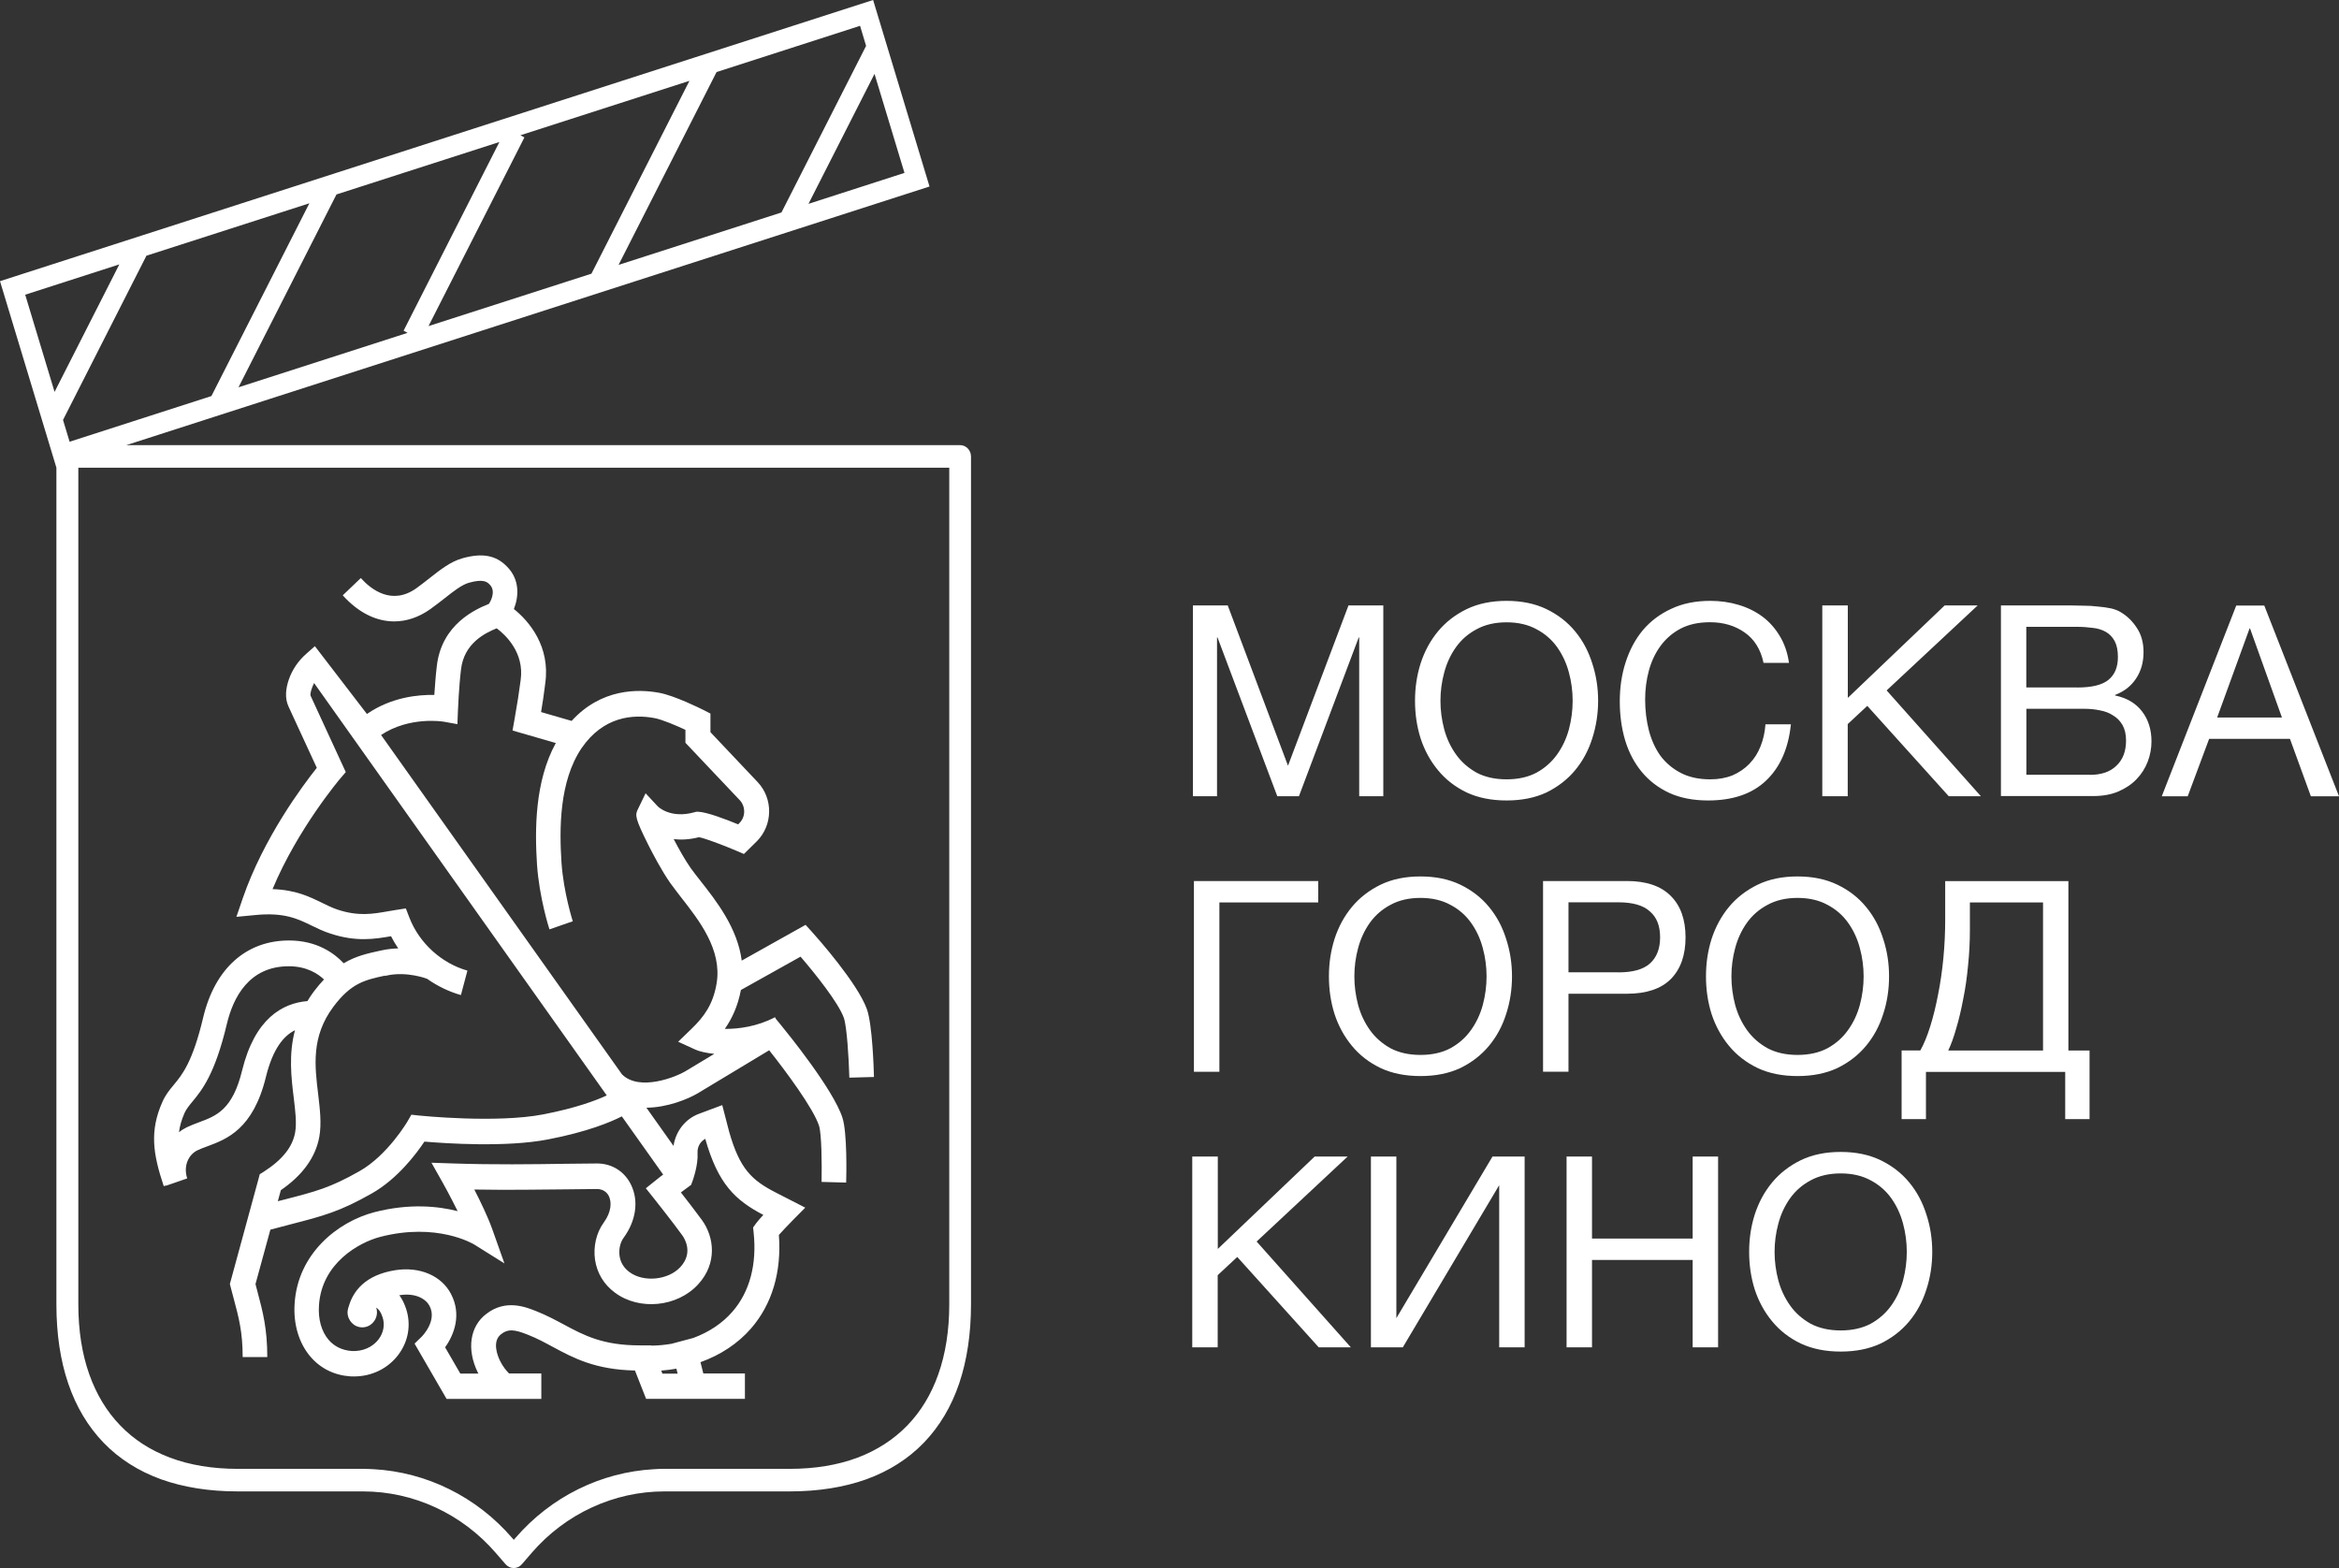
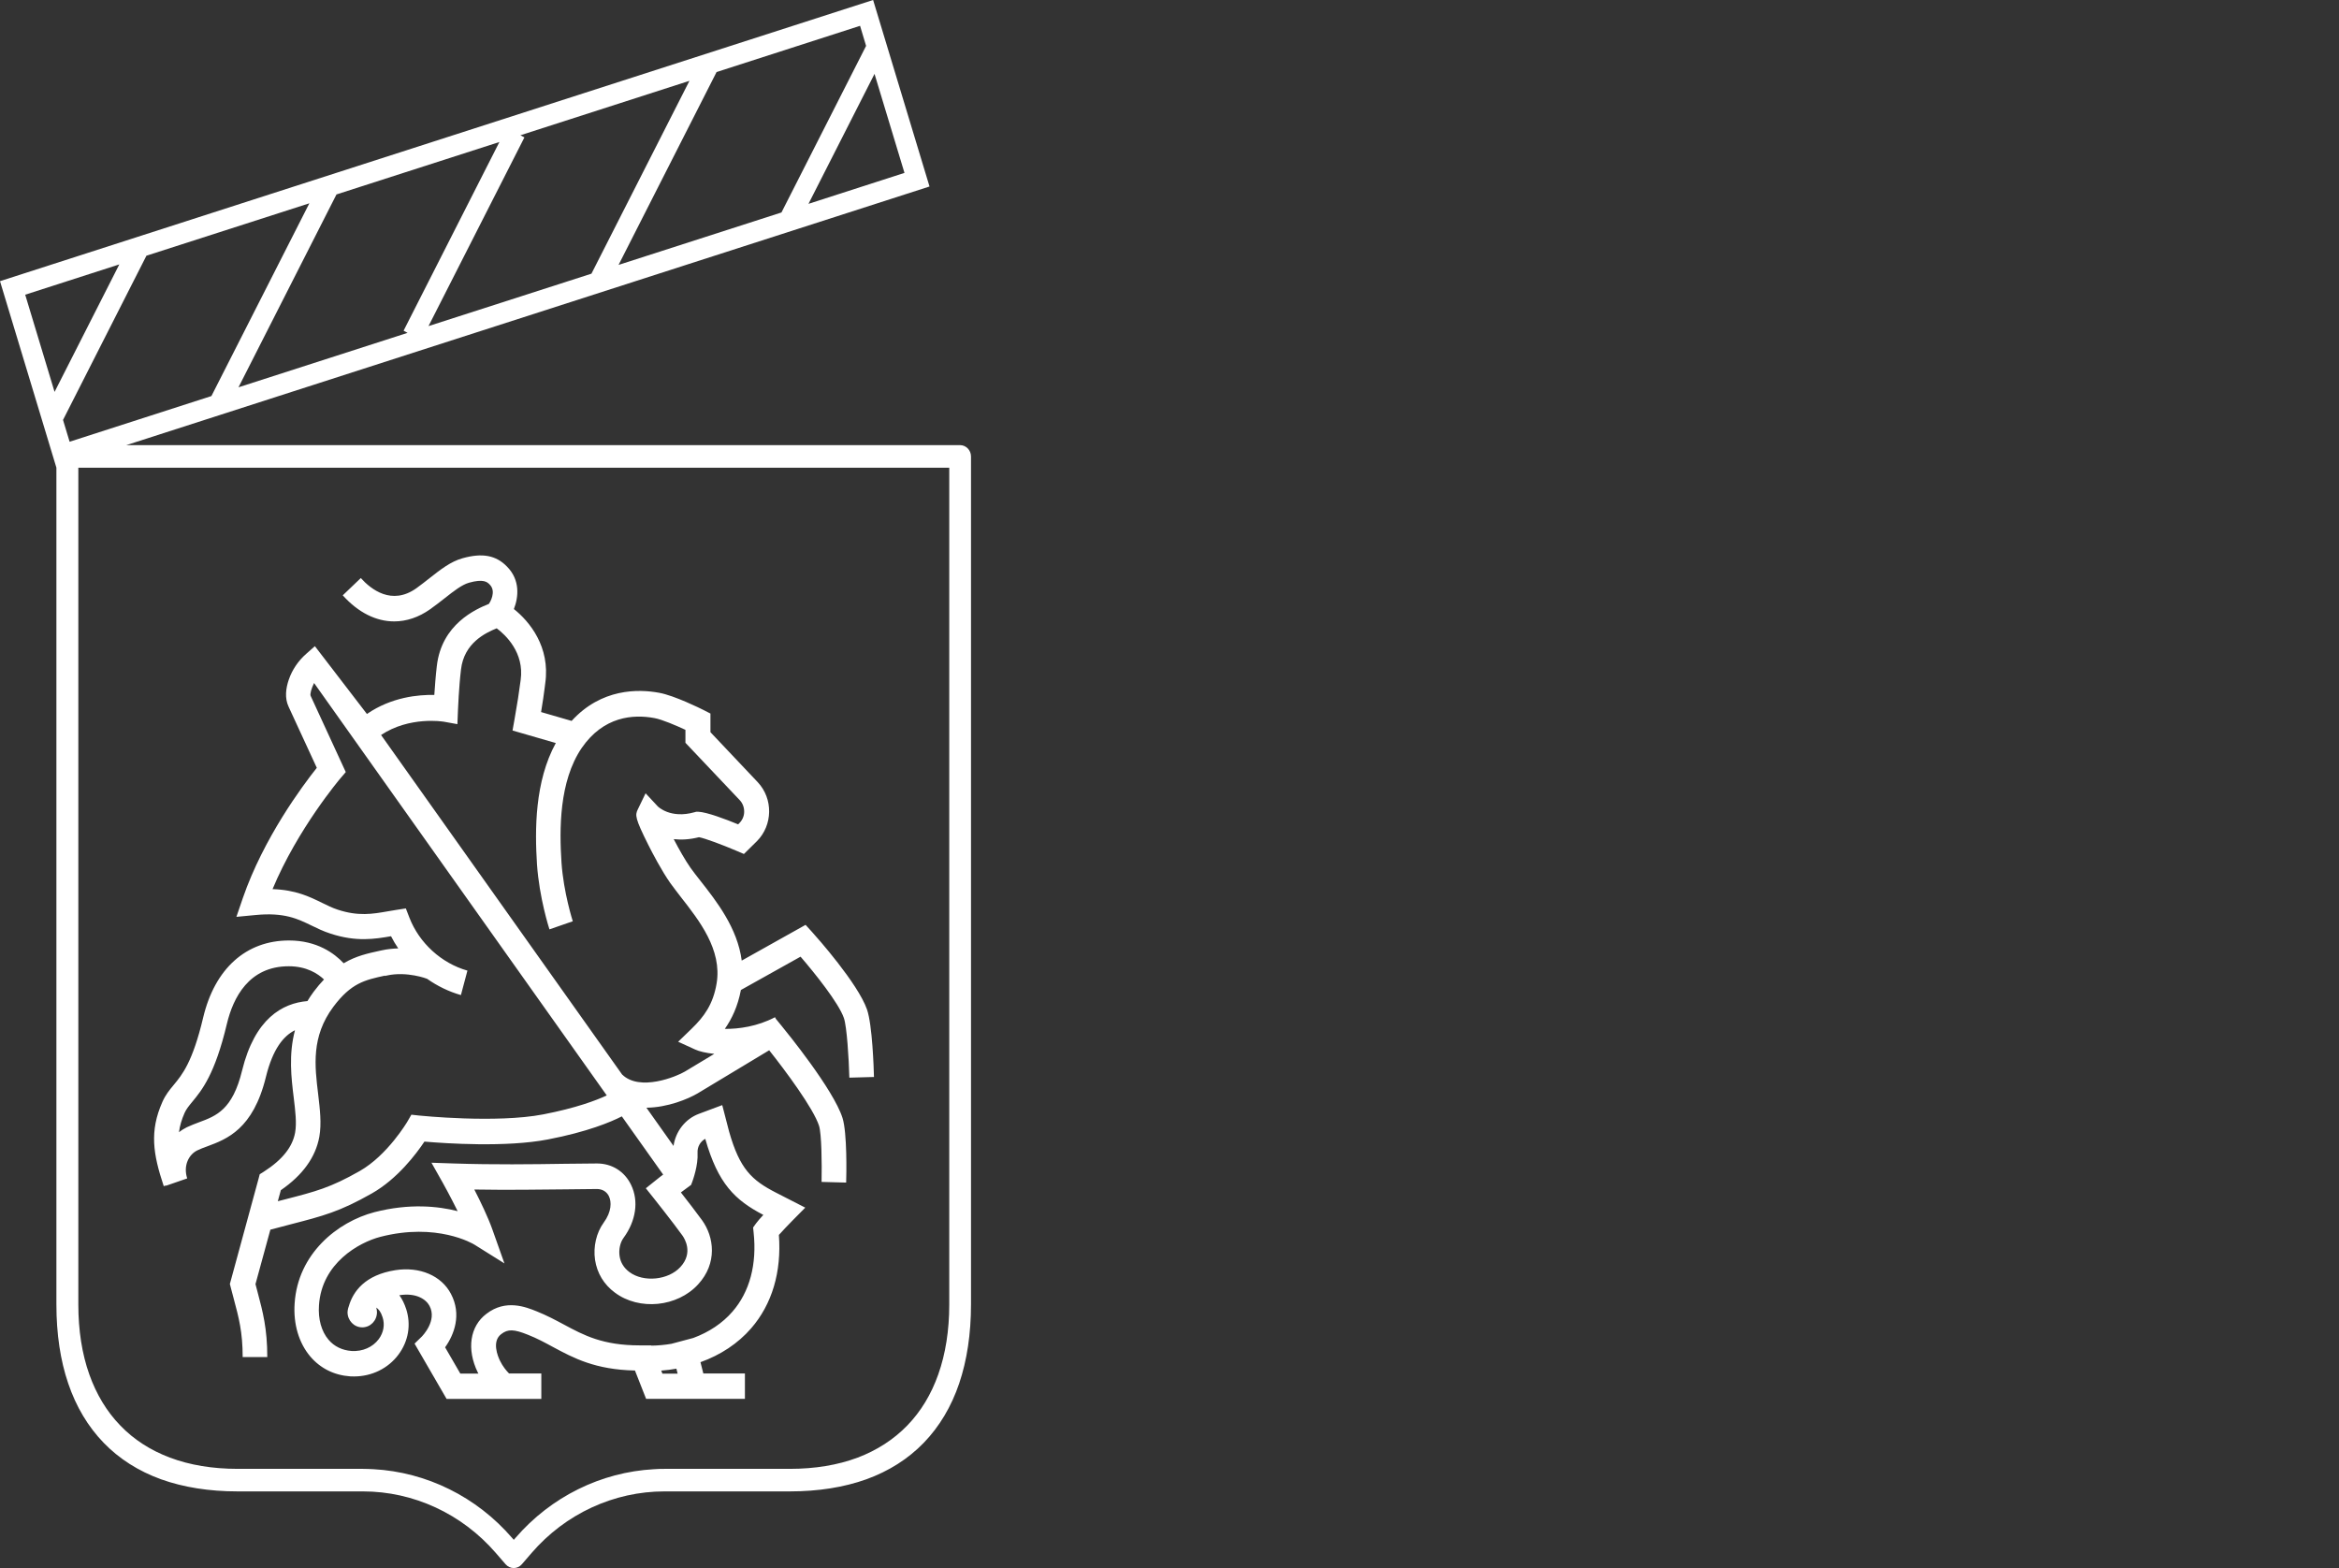
<svg xmlns="http://www.w3.org/2000/svg" width="88" height="59" viewBox="0 0 88 59" fill="none">
  <rect x="0" y="0" width="88" height="59" fill="#333333" stroke="none" />
  <g clip-path="url(#clip0_346_1679)">
    <path d="M6.234 44.617L7.043 44.337C6.885 43.844 7.112 43.432 7.424 43.282C7.534 43.228 7.666 43.178 7.805 43.128C8.532 42.858 9.524 42.487 10.005 40.517C10.264 39.465 10.666 38.975 11.098 38.762C10.855 39.679 10.959 40.549 11.051 41.3C11.11 41.79 11.167 42.251 11.104 42.609C11.007 43.153 10.622 43.637 9.927 44.083L9.772 44.18L9.725 44.359C9.725 44.359 9.039 46.888 8.683 48.182L8.648 48.307L8.68 48.433C8.721 48.587 8.759 48.732 8.796 48.873C8.982 49.567 9.13 50.114 9.13 51.059H10.056C10.056 49.982 9.886 49.35 9.691 48.615C9.665 48.518 9.637 48.417 9.612 48.314C9.769 47.736 9.983 46.957 10.172 46.266C10.456 46.19 10.707 46.124 10.934 46.065C12.162 45.748 12.776 45.59 13.988 44.903C14.954 44.356 15.666 43.407 15.968 42.952C16.765 43.021 19.044 43.175 20.618 42.87C22.104 42.584 22.976 42.217 23.395 42.003L24.95 44.193L24.837 44.277L24.298 44.708L24.601 45.088C24.601 45.088 25.325 45.999 25.677 46.489C25.75 46.593 26.096 47.13 25.599 47.67C25.145 48.166 24.213 48.257 23.681 47.861C23.47 47.704 23.345 47.5 23.31 47.255C23.275 47.017 23.332 46.749 23.458 46.577C23.93 45.933 24.037 45.188 23.744 44.582C23.502 44.076 23.023 43.775 22.463 43.775C22.132 43.775 21.723 43.781 21.248 43.787C20.051 43.806 18.562 43.825 17.07 43.775L16.233 43.747L16.654 44.494C16.654 44.494 16.938 45 17.218 45.569C16.478 45.38 15.402 45.27 14.092 45.606C12.684 45.974 11.205 47.18 11.085 49.039C11.032 49.818 11.243 50.525 11.671 51.034C12.052 51.483 12.574 51.744 13.179 51.785C13.226 51.785 13.273 51.788 13.32 51.788C13.988 51.788 14.605 51.486 14.992 50.965C15.367 50.462 15.471 49.84 15.282 49.253C15.216 49.052 15.131 48.876 15.024 48.732C15.656 48.631 16.031 48.886 16.16 49.134C16.456 49.69 15.889 50.268 15.867 50.29L15.597 50.553L16.802 52.633H20.366V51.675H19.151C19.057 51.581 18.918 51.417 18.811 51.197C18.729 51.031 18.493 50.465 18.861 50.192C19.11 50.001 19.334 50.007 19.866 50.221C20.199 50.352 20.492 50.51 20.798 50.676C21.581 51.097 22.394 51.533 23.889 51.565L24.308 52.63H28.026V51.675H26.461L26.354 51.251C27.11 50.981 27.765 50.547 28.259 49.979C29.049 49.068 29.408 47.855 29.304 46.464C29.433 46.319 29.647 46.093 29.83 45.908L30.296 45.437L29.203 44.877C28.281 44.406 27.831 43.982 27.431 42.575L27.173 41.579L26.298 41.906C25.781 42.097 25.419 42.569 25.34 43.115L24.32 41.677C25.114 41.67 25.885 41.35 26.244 41.139C27.768 40.222 28.552 39.748 28.939 39.516C29.55 40.285 30.604 41.702 30.815 42.358C30.91 42.657 30.925 43.772 30.91 44.469L31.835 44.494C31.845 44.186 31.876 42.625 31.697 42.06C31.354 40.986 29.597 38.831 29.399 38.589L29.188 38.331L29.159 38.272C28.498 38.62 27.79 38.718 27.27 38.711C27.532 38.338 27.758 37.866 27.875 37.248L30.119 35.994C30.652 36.613 31.549 37.728 31.75 38.303C31.86 38.623 31.936 39.808 31.955 40.546L32.881 40.521C32.874 40.197 32.821 38.564 32.619 37.98C32.273 36.996 30.73 35.262 30.554 35.068L30.308 34.797L27.906 36.142C27.746 34.917 26.962 33.915 26.354 33.142C26.216 32.966 26.084 32.8 25.98 32.652C25.781 32.369 25.548 31.958 25.347 31.572C25.624 31.603 25.942 31.59 26.298 31.499C26.534 31.543 27.185 31.788 27.708 32.011L27.988 32.131L28.476 31.65C29.078 31.047 29.093 30.051 28.508 29.429L26.729 27.548V26.847L26.471 26.715C26.36 26.659 25.375 26.169 24.796 26.065C24.018 25.921 22.627 25.895 21.506 27.124L20.357 26.791C20.426 26.376 20.457 26.153 20.489 25.905L20.514 25.707C20.709 24.334 19.919 23.38 19.334 22.915C19.51 22.465 19.576 21.825 19.076 21.319C18.663 20.892 18.147 20.794 17.397 21.005C16.953 21.13 16.573 21.429 16.17 21.746C16.006 21.875 15.839 22.007 15.66 22.136C14.734 22.789 13.956 22.173 13.575 21.749L12.895 22.399C13.481 23.05 14.152 23.38 14.832 23.38C15.288 23.38 15.751 23.229 16.185 22.921C16.387 22.779 16.563 22.638 16.733 22.506C17.076 22.236 17.372 22.004 17.643 21.925C18.203 21.768 18.336 21.903 18.427 21.997C18.685 22.258 18.427 22.676 18.395 22.72C17.898 22.921 16.613 23.483 16.434 25.063C16.39 25.424 16.362 25.836 16.34 26.147C15.745 26.134 14.731 26.225 13.805 26.863L11.847 24.312L11.52 24.601C11.224 24.862 10.994 25.195 10.865 25.572C10.755 25.892 10.704 26.263 10.858 26.59C11.06 27.02 11.655 28.314 11.919 28.889C11.384 29.561 9.917 31.528 9.136 33.789L8.894 34.496L9.618 34.427C10.695 34.323 11.195 34.568 11.727 34.826C11.945 34.933 12.171 35.042 12.436 35.127C13.405 35.445 14.098 35.331 14.712 35.225C14.794 35.385 14.882 35.536 14.983 35.683C14.784 35.69 14.58 35.708 14.369 35.755L14.306 35.768C13.843 35.869 13.393 35.966 12.93 36.242C12.584 35.872 11.929 35.385 10.874 35.385C9.259 35.385 8.082 36.443 7.644 38.284C7.247 39.962 6.854 40.436 6.536 40.819C6.385 41.001 6.227 41.19 6.108 41.463C5.623 42.556 5.755 43.417 6.161 44.629L6.243 44.601H6.249L6.234 44.617ZM24.922 51.684L24.878 51.568C25.073 51.552 25.262 51.53 25.448 51.496L25.495 51.684H24.925H24.922ZM25.995 44.595L26.046 44.463C26.068 44.4 26.272 43.844 26.244 43.376C26.231 43.156 26.345 42.949 26.534 42.848C27.015 44.541 27.654 45.154 28.719 45.71C28.602 45.836 28.498 45.955 28.442 46.033L28.334 46.184L28.353 46.369C28.482 47.572 28.205 48.606 27.557 49.35C27.179 49.787 26.672 50.123 26.084 50.34L25.259 50.56C25.016 50.601 24.764 50.626 24.506 50.629V50.619H24.062C22.677 50.619 21.966 50.239 21.213 49.834C20.895 49.664 20.568 49.489 20.19 49.338C19.784 49.175 19.028 48.87 18.301 49.432C17.681 49.897 17.549 50.761 17.974 51.634C17.983 51.65 17.989 51.665 17.999 51.681H17.319L16.746 50.692C17.089 50.214 17.375 49.454 16.966 48.681C16.61 47.997 15.792 47.648 14.879 47.789C13.73 47.968 13.286 48.59 13.125 49.14C13.103 49.193 13.091 49.25 13.081 49.306C13.081 49.306 13.081 49.313 13.081 49.316C13.081 49.335 13.075 49.353 13.075 49.369C13.075 49.683 13.32 49.941 13.629 49.941C13.938 49.941 14.183 49.687 14.183 49.369C14.183 49.306 14.171 49.25 14.155 49.197C14.24 49.25 14.328 49.353 14.394 49.561C14.485 49.837 14.432 50.139 14.249 50.384C14.023 50.688 13.642 50.855 13.229 50.83C12.877 50.805 12.574 50.66 12.36 50.406C12.093 50.092 11.964 49.63 12.001 49.108C12.105 47.525 13.503 46.746 14.309 46.536C16.437 45.986 17.794 46.794 17.848 46.828L18.978 47.535L18.524 46.256C18.361 45.795 18.078 45.21 17.845 44.755C19.091 44.777 20.316 44.758 21.254 44.749C21.723 44.742 22.132 44.736 22.457 44.736C22.661 44.736 22.825 44.833 22.91 45.009C23.011 45.22 23.014 45.59 22.712 46.002C22.435 46.382 22.315 46.907 22.387 47.4C22.463 47.902 22.721 48.33 23.134 48.634C24.05 49.319 25.485 49.178 26.266 48.323C26.997 47.529 26.867 46.539 26.414 45.911C26.197 45.612 25.863 45.179 25.617 44.865L25.995 44.585V44.595ZM16.689 27.152L17.209 27.246L17.231 26.7C17.231 26.7 17.265 25.839 17.344 25.192C17.457 24.193 18.263 23.813 18.688 23.64C19.019 23.888 19.733 24.554 19.589 25.584L19.56 25.786C19.519 26.096 19.482 26.363 19.359 27.058L19.283 27.485L20.911 27.956C20.114 29.41 20.121 31.232 20.203 32.517C20.288 33.77 20.656 34.92 20.672 34.967L21.55 34.662C21.55 34.662 21.201 33.579 21.125 32.451C21.043 31.204 21.034 29.401 21.881 28.148C22.705 26.948 23.823 26.869 24.619 27.017C24.912 27.07 25.438 27.297 25.788 27.46V27.947L27.831 30.105C27.941 30.221 27.998 30.375 27.998 30.538C27.998 30.701 27.931 30.855 27.821 30.965L27.771 31.016C27.299 30.821 26.593 30.554 26.266 30.541H26.197L26.128 30.56C25.23 30.814 24.758 30.353 24.745 30.337L24.289 29.847L23.996 30.453C23.892 30.667 23.886 30.78 24.393 31.791C24.531 32.068 24.893 32.762 25.218 33.224C25.337 33.39 25.476 33.566 25.617 33.752C26.307 34.634 27.17 35.73 26.962 36.996C26.83 37.788 26.49 38.25 26.024 38.702L25.514 39.195L26.153 39.487C26.307 39.559 26.562 39.619 26.874 39.651C26.556 39.842 26.191 40.062 25.762 40.32C25.454 40.502 24.072 41.08 23.404 40.426L14.337 27.654C15.405 26.942 16.667 27.149 16.68 27.152H16.689ZM14.485 36.72L14.551 36.704C15.313 36.535 16.066 36.824 16.069 36.827C16.456 37.1 16.887 37.31 17.341 37.439L17.586 36.519C16.607 36.242 15.773 35.479 15.405 34.531L15.269 34.179L14.907 34.235C14.797 34.251 14.69 34.27 14.583 34.289C14.016 34.389 13.481 34.48 12.707 34.226C12.505 34.16 12.316 34.066 12.115 33.968C11.642 33.736 11.12 33.481 10.254 33.453C11.202 31.179 12.788 29.307 12.807 29.285L13.009 29.049L12.877 28.763C12.877 28.763 11.945 26.741 11.687 26.181C11.658 26.115 11.712 25.914 11.816 25.698L22.828 41.215C22.435 41.4 21.673 41.689 20.439 41.928C18.672 42.27 15.798 41.975 15.77 41.972L15.477 41.94L15.326 42.201C15.326 42.201 14.583 43.464 13.531 44.061C12.426 44.689 11.885 44.827 10.701 45.132C10.622 45.154 10.537 45.173 10.452 45.195C10.5 45.025 10.537 44.884 10.566 44.78C11.391 44.212 11.875 43.536 12.014 42.77C12.102 42.267 12.036 41.733 11.97 41.168C11.841 40.103 11.705 39.004 12.54 37.882C13.213 36.984 13.72 36.874 14.485 36.707V36.72ZM6.942 41.878C7.008 41.73 7.103 41.614 7.232 41.457C7.594 41.02 8.085 40.423 8.535 38.526C8.771 37.537 9.363 36.355 10.865 36.355C11.532 36.355 11.954 36.629 12.19 36.852C12.064 36.984 11.935 37.135 11.806 37.307C11.718 37.427 11.636 37.546 11.567 37.665C10.622 37.744 9.587 38.325 9.108 40.279C8.749 41.755 8.138 41.984 7.493 42.223C7.342 42.28 7.185 42.339 7.03 42.412C6.923 42.465 6.822 42.528 6.734 42.6C6.763 42.364 6.832 42.129 6.945 41.871L6.942 41.878Z" fill="white" />
    <path d="M36.123 16.748H4.751L34.971 7.017L32.849 0L0 10.579L2.122 17.597V49.077C2.122 50.183 2.27 51.182 2.566 52.049C2.862 52.925 3.312 53.676 3.898 54.282C4.483 54.888 5.21 55.35 6.06 55.658C6.901 55.959 7.871 56.113 8.941 56.113H13.654C15.559 56.113 17.378 56.955 18.65 58.425L19.022 58.855C19.101 58.944 19.211 58.997 19.327 58.997C19.444 58.997 19.554 58.947 19.633 58.855L20.004 58.425C21.273 56.955 23.096 56.113 25 56.113H29.713C30.784 56.113 31.753 55.959 32.594 55.658C33.444 55.35 34.171 54.888 34.757 54.282C35.342 53.676 35.792 52.925 36.088 52.049C36.381 51.182 36.532 50.183 36.532 49.077V17.173C36.532 16.94 36.347 16.748 36.123 16.748ZM15.332 12.524L8.973 14.572L12.659 7.316L18.789 5.343L15.184 12.442L15.335 12.524H15.332ZM19.579 5.089L25.939 3.041L22.252 10.297L16.122 12.269L19.73 5.17L19.579 5.089ZM7.952 14.902L2.619 16.62L2.371 15.8L5.509 9.621L11.639 7.649L7.952 14.905V14.902ZM30.418 7.668L32.902 2.78L34.029 6.505L30.422 7.668H30.418ZM32.584 1.728L29.401 7.994L23.272 9.967L26.959 2.711L32.358 0.971L32.584 1.724V1.728ZM4.489 9.948L2.053 14.745L0.948 11.088L4.489 9.948ZM35.714 49.074V49.08C35.714 50.051 35.575 50.937 35.301 51.709C35.037 52.46 34.643 53.11 34.133 53.635C33.623 54.16 32.997 54.565 32.27 54.841C31.517 55.124 30.658 55.265 29.716 55.265H25.003C24.868 55.265 24.736 55.268 24.604 55.278C22.611 55.388 20.731 56.314 19.396 57.86L19.33 57.935L19.264 57.86C17.929 56.314 16.047 55.388 14.057 55.278C13.925 55.272 13.789 55.265 13.657 55.265H8.944C8 55.265 7.14 55.124 6.391 54.841C5.664 54.568 5.034 54.163 4.527 53.635C4.017 53.11 3.627 52.463 3.359 51.709C3.085 50.937 2.947 50.051 2.947 49.08V17.597H35.714V49.077V49.074Z" fill="white" />
-     <path d="M44.882 22.779H46.191L48.458 28.81L50.734 22.779H52.044V29.957H51.137V23.986H51.118L48.87 29.957H48.055L45.807 23.986H45.788V29.957H44.882V22.779ZM56.681 30.117C56.111 30.117 55.611 30.017 55.18 29.816C54.748 29.608 54.389 29.329 54.103 28.98C53.813 28.631 53.596 28.233 53.448 27.783C53.306 27.334 53.237 26.863 53.237 26.367C53.237 25.87 53.306 25.409 53.448 24.959C53.596 24.504 53.813 24.102 54.103 23.753C54.392 23.404 54.751 23.128 55.18 22.918C55.611 22.71 56.111 22.607 56.681 22.607C57.251 22.607 57.752 22.71 58.183 22.918C58.611 23.125 58.973 23.404 59.26 23.753C59.549 24.102 59.763 24.504 59.905 24.959C60.053 25.409 60.126 25.877 60.126 26.367C60.126 26.857 60.05 27.334 59.905 27.783C59.763 28.233 59.549 28.631 59.26 28.98C58.97 29.329 58.611 29.605 58.183 29.816C57.752 30.017 57.251 30.117 56.681 30.117ZM56.681 29.322C57.119 29.322 57.493 29.238 57.808 29.071C58.123 28.898 58.381 28.669 58.583 28.386C58.784 28.104 58.932 27.79 59.027 27.441C59.121 27.086 59.168 26.728 59.168 26.367C59.168 26.005 59.121 25.651 59.027 25.302C58.932 24.947 58.784 24.63 58.583 24.347C58.381 24.064 58.123 23.841 57.808 23.675C57.493 23.502 57.116 23.414 56.681 23.414C56.247 23.414 55.869 23.502 55.554 23.675C55.239 23.841 54.981 24.067 54.78 24.347C54.578 24.63 54.43 24.947 54.336 25.302C54.241 25.651 54.194 26.005 54.194 26.367C54.194 26.728 54.241 27.086 54.336 27.441C54.43 27.79 54.578 28.104 54.78 28.386C54.981 28.669 55.239 28.895 55.554 29.071C55.869 29.238 56.247 29.322 56.681 29.322ZM64.265 30.117C63.708 30.117 63.22 30.023 62.805 29.834C62.389 29.64 62.043 29.376 61.766 29.04C61.489 28.704 61.281 28.311 61.142 27.852C61.007 27.397 60.941 26.907 60.941 26.386C60.941 25.864 61.013 25.374 61.161 24.919C61.309 24.457 61.523 24.055 61.807 23.712C62.096 23.37 62.452 23.103 62.874 22.908C63.296 22.707 63.787 22.607 64.344 22.607C64.719 22.607 65.075 22.657 65.411 22.758C65.748 22.858 66.047 23.006 66.309 23.2C66.57 23.395 66.787 23.64 66.963 23.935C67.137 24.224 67.253 24.557 67.307 24.941H66.35C66.243 24.432 66.003 24.049 65.635 23.794C65.273 23.54 64.838 23.411 64.335 23.411C63.903 23.411 63.535 23.492 63.227 23.653C62.924 23.813 62.672 24.033 62.471 24.306C62.276 24.573 62.131 24.881 62.036 25.23C61.942 25.578 61.895 25.939 61.895 26.316C61.895 26.725 61.942 27.114 62.036 27.482C62.131 27.843 62.276 28.163 62.471 28.437C62.672 28.704 62.927 28.92 63.236 29.081C63.544 29.241 63.913 29.322 64.344 29.322C64.653 29.322 64.933 29.272 65.182 29.172C65.43 29.065 65.641 28.92 65.817 28.738C66 28.55 66.139 28.33 66.239 28.075C66.34 27.821 66.4 27.548 66.422 27.252H67.379C67.285 28.163 66.973 28.87 66.441 29.373C65.918 29.869 65.191 30.117 64.265 30.117ZM68.563 22.779H69.52V26.257L73.165 22.779H74.406L70.981 25.977L74.526 29.957H73.317L70.253 26.558L69.517 27.243V29.957H68.56V22.779H68.563ZM75.281 22.779H77.891C78.045 22.779 78.209 22.783 78.385 22.789C78.568 22.789 78.744 22.798 78.921 22.82C79.094 22.833 79.261 22.858 79.415 22.889C79.569 22.924 79.698 22.974 79.799 23.04C80.035 23.181 80.233 23.376 80.394 23.624C80.561 23.873 80.646 24.177 80.646 24.538C80.646 24.922 80.551 25.252 80.362 25.534C80.18 25.811 79.919 26.015 79.575 26.147V26.166C80.019 26.26 80.359 26.461 80.592 26.769C80.828 27.076 80.945 27.453 80.945 27.893C80.945 28.154 80.898 28.408 80.803 28.657C80.709 28.905 80.567 29.125 80.381 29.319C80.199 29.508 79.972 29.662 79.695 29.781C79.427 29.894 79.113 29.951 78.757 29.951H75.281V22.773V22.779ZM78.637 29.153C79.059 29.153 79.39 29.04 79.626 28.81C79.868 28.581 79.988 28.267 79.988 27.865C79.988 27.629 79.944 27.438 79.856 27.281C79.767 27.127 79.651 27.007 79.503 26.919C79.361 26.825 79.198 26.762 79.009 26.728C78.82 26.687 78.625 26.668 78.423 26.668H76.238V29.15H78.637V29.153ZM78.152 25.867C78.697 25.867 79.084 25.773 79.32 25.584C79.563 25.39 79.682 25.101 79.682 24.721C79.682 24.473 79.641 24.275 79.563 24.127C79.481 23.973 79.371 23.857 79.229 23.775C79.087 23.694 78.924 23.643 78.735 23.624C78.552 23.599 78.36 23.584 78.149 23.584H76.235V25.864H78.149L78.152 25.867ZM84.131 22.783H85.189L88 29.96H86.942L86.155 27.799H83.114L82.308 29.96H81.332L84.134 22.783H84.131ZM85.853 26.995L84.653 23.646H84.635L83.416 26.995H85.853ZM44.919 33.148H49.595V33.953H45.877V40.326H44.919V33.148ZM53.442 40.486C52.872 40.486 52.371 40.386 51.94 40.184C51.509 39.977 51.15 39.698 50.863 39.349C50.574 39 50.356 38.601 50.209 38.152C50.067 37.703 49.998 37.232 49.998 36.736C49.998 36.239 50.067 35.778 50.209 35.328C50.356 34.873 50.574 34.471 50.863 34.122C51.153 33.773 51.512 33.497 51.94 33.287C52.371 33.079 52.869 32.976 53.442 32.976C54.015 32.976 54.512 33.079 54.944 33.287C55.372 33.494 55.734 33.773 56.02 34.122C56.31 34.471 56.524 34.873 56.666 35.328C56.813 35.778 56.886 36.245 56.886 36.736C56.886 37.225 56.813 37.703 56.666 38.152C56.524 38.601 56.31 39 56.02 39.349C55.73 39.698 55.372 39.974 54.944 40.184C54.512 40.386 54.012 40.486 53.442 40.486ZM53.442 39.691C53.879 39.691 54.254 39.606 54.569 39.44C54.884 39.267 55.142 39.038 55.343 38.755C55.545 38.473 55.693 38.158 55.787 37.81C55.882 37.455 55.929 37.097 55.929 36.736C55.929 36.374 55.882 36.019 55.787 35.671C55.693 35.316 55.545 34.998 55.343 34.716C55.142 34.433 54.884 34.21 54.569 34.044C54.254 33.871 53.876 33.783 53.442 33.783C53.007 33.783 52.63 33.871 52.315 34.044C52 34.21 51.742 34.436 51.54 34.716C51.339 34.998 51.191 35.316 51.096 35.671C51.002 36.019 50.955 36.374 50.955 36.736C50.955 37.097 51.002 37.455 51.096 37.81C51.191 38.158 51.339 38.473 51.54 38.755C51.742 39.038 52 39.264 52.315 39.44C52.63 39.606 53.007 39.691 53.442 39.691ZM58.054 33.148H61.209C61.942 33.148 62.493 33.337 62.861 33.711C63.23 34.078 63.415 34.6 63.415 35.269C63.415 35.938 63.23 36.462 62.861 36.836C62.493 37.204 61.942 37.389 61.209 37.389H59.011V40.323H58.054V33.145V33.148ZM60.884 36.585C61.429 36.585 61.825 36.475 62.074 36.252C62.329 36.023 62.458 35.696 62.458 35.266C62.458 34.835 62.332 34.512 62.074 34.292C61.825 34.062 61.429 33.949 60.884 33.949H59.011V36.582H60.884V36.585ZM67.628 40.486C67.058 40.486 66.557 40.386 66.126 40.184C65.698 39.977 65.336 39.698 65.049 39.349C64.76 39 64.543 38.601 64.394 38.152C64.253 37.703 64.184 37.232 64.184 36.736C64.184 36.239 64.253 35.778 64.394 35.328C64.543 34.873 64.76 34.471 65.049 34.122C65.339 33.773 65.698 33.497 66.126 33.287C66.557 33.079 67.055 32.976 67.628 32.976C68.201 32.976 68.698 33.079 69.129 33.287C69.561 33.494 69.92 33.773 70.206 34.122C70.496 34.471 70.71 34.873 70.852 35.328C71 35.778 71.072 36.245 71.072 36.736C71.072 37.225 71 37.703 70.852 38.152C70.71 38.601 70.496 39 70.206 39.349C69.917 39.698 69.558 39.974 69.129 40.184C68.698 40.386 68.201 40.486 67.628 40.486ZM67.628 39.691C68.065 39.691 68.44 39.606 68.755 39.44C69.07 39.267 69.328 39.038 69.529 38.755C69.731 38.473 69.879 38.158 69.973 37.81C70.068 37.455 70.115 37.097 70.115 36.736C70.115 36.374 70.068 36.019 69.973 35.671C69.879 35.316 69.731 34.998 69.529 34.716C69.328 34.433 69.07 34.21 68.755 34.044C68.44 33.871 68.062 33.783 67.628 33.783C67.193 33.783 66.816 33.871 66.501 34.044C66.186 34.21 65.928 34.436 65.726 34.716C65.525 34.998 65.377 35.316 65.282 35.671C65.188 36.019 65.141 36.374 65.141 36.736C65.141 37.097 65.188 37.455 65.282 37.81C65.377 38.158 65.525 38.473 65.726 38.755C65.928 39.038 66.186 39.264 66.501 39.44C66.816 39.606 67.193 39.691 67.628 39.691ZM71.544 39.522H72.249C72.385 39.28 72.508 38.978 72.621 38.617C72.734 38.256 72.832 37.86 72.914 37.43C73.002 36.993 73.068 36.535 73.115 36.054C73.162 35.564 73.184 35.074 73.184 34.578V33.151H77.819V39.525H78.615V42.107H77.699V40.329H72.46V42.107H71.544V39.525V39.522ZM76.865 39.522V33.953H74.113V34.989C74.113 35.432 74.091 35.878 74.044 36.327C74.003 36.77 73.943 37.191 73.861 37.593C73.786 37.989 73.701 38.353 73.6 38.689C73.506 39.025 73.405 39.302 73.298 39.525H76.865V39.522ZM44.86 43.514H45.817V46.991L49.462 43.514H50.703L47.278 46.712L50.822 50.692H49.614L46.55 47.293L45.813 47.978V50.692H44.856V43.514H44.86ZM51.578 43.514H52.535V49.595L56.152 43.514H57.361V50.692H56.404V44.592L52.778 50.692H51.578V43.514ZM58.939 43.514H59.896V46.599H63.683V43.514H64.64V50.692H63.683V47.406H59.896V50.692H58.939V43.514ZM69.252 50.852C68.682 50.852 68.182 50.751 67.751 50.55C67.319 50.343 66.96 50.063 66.674 49.715C66.384 49.366 66.167 48.967 66.019 48.518C65.877 48.069 65.808 47.598 65.808 47.101C65.808 46.605 65.877 46.143 66.019 45.694C66.167 45.239 66.384 44.837 66.674 44.488C66.963 44.139 67.322 43.863 67.751 43.652C68.182 43.445 68.679 43.341 69.252 43.341C69.825 43.341 70.323 43.445 70.754 43.652C71.182 43.86 71.544 44.139 71.831 44.488C72.12 44.837 72.334 45.239 72.476 45.694C72.624 46.143 72.697 46.611 72.697 47.101C72.697 47.591 72.624 48.069 72.476 48.518C72.334 48.967 72.12 49.366 71.831 49.715C71.541 50.063 71.182 50.34 70.754 50.55C70.323 50.751 69.825 50.852 69.252 50.852ZM69.252 50.057C69.69 50.057 70.064 49.972 70.379 49.806C70.694 49.633 70.952 49.404 71.154 49.121C71.355 48.838 71.503 48.524 71.598 48.176C71.692 47.821 71.739 47.462 71.739 47.101C71.739 46.74 71.692 46.385 71.598 46.036C71.503 45.681 71.355 45.364 71.154 45.081C70.952 44.799 70.694 44.576 70.379 44.409C70.064 44.237 69.687 44.149 69.252 44.149C68.818 44.149 68.44 44.237 68.125 44.409C67.81 44.576 67.552 44.802 67.351 45.081C67.149 45.364 67.001 45.681 66.907 46.036C66.812 46.385 66.765 46.74 66.765 47.101C66.765 47.462 66.812 47.821 66.907 48.176C67.001 48.524 67.149 48.838 67.351 49.121C67.552 49.404 67.81 49.63 68.125 49.806C68.44 49.972 68.818 50.057 69.252 50.057Z" fill="white" />
  </g>
  <defs>
    <clipPath id="clip0_346_1679">
      <rect width="88" height="59" fill="white" />
    </clipPath>
  </defs>
</svg>